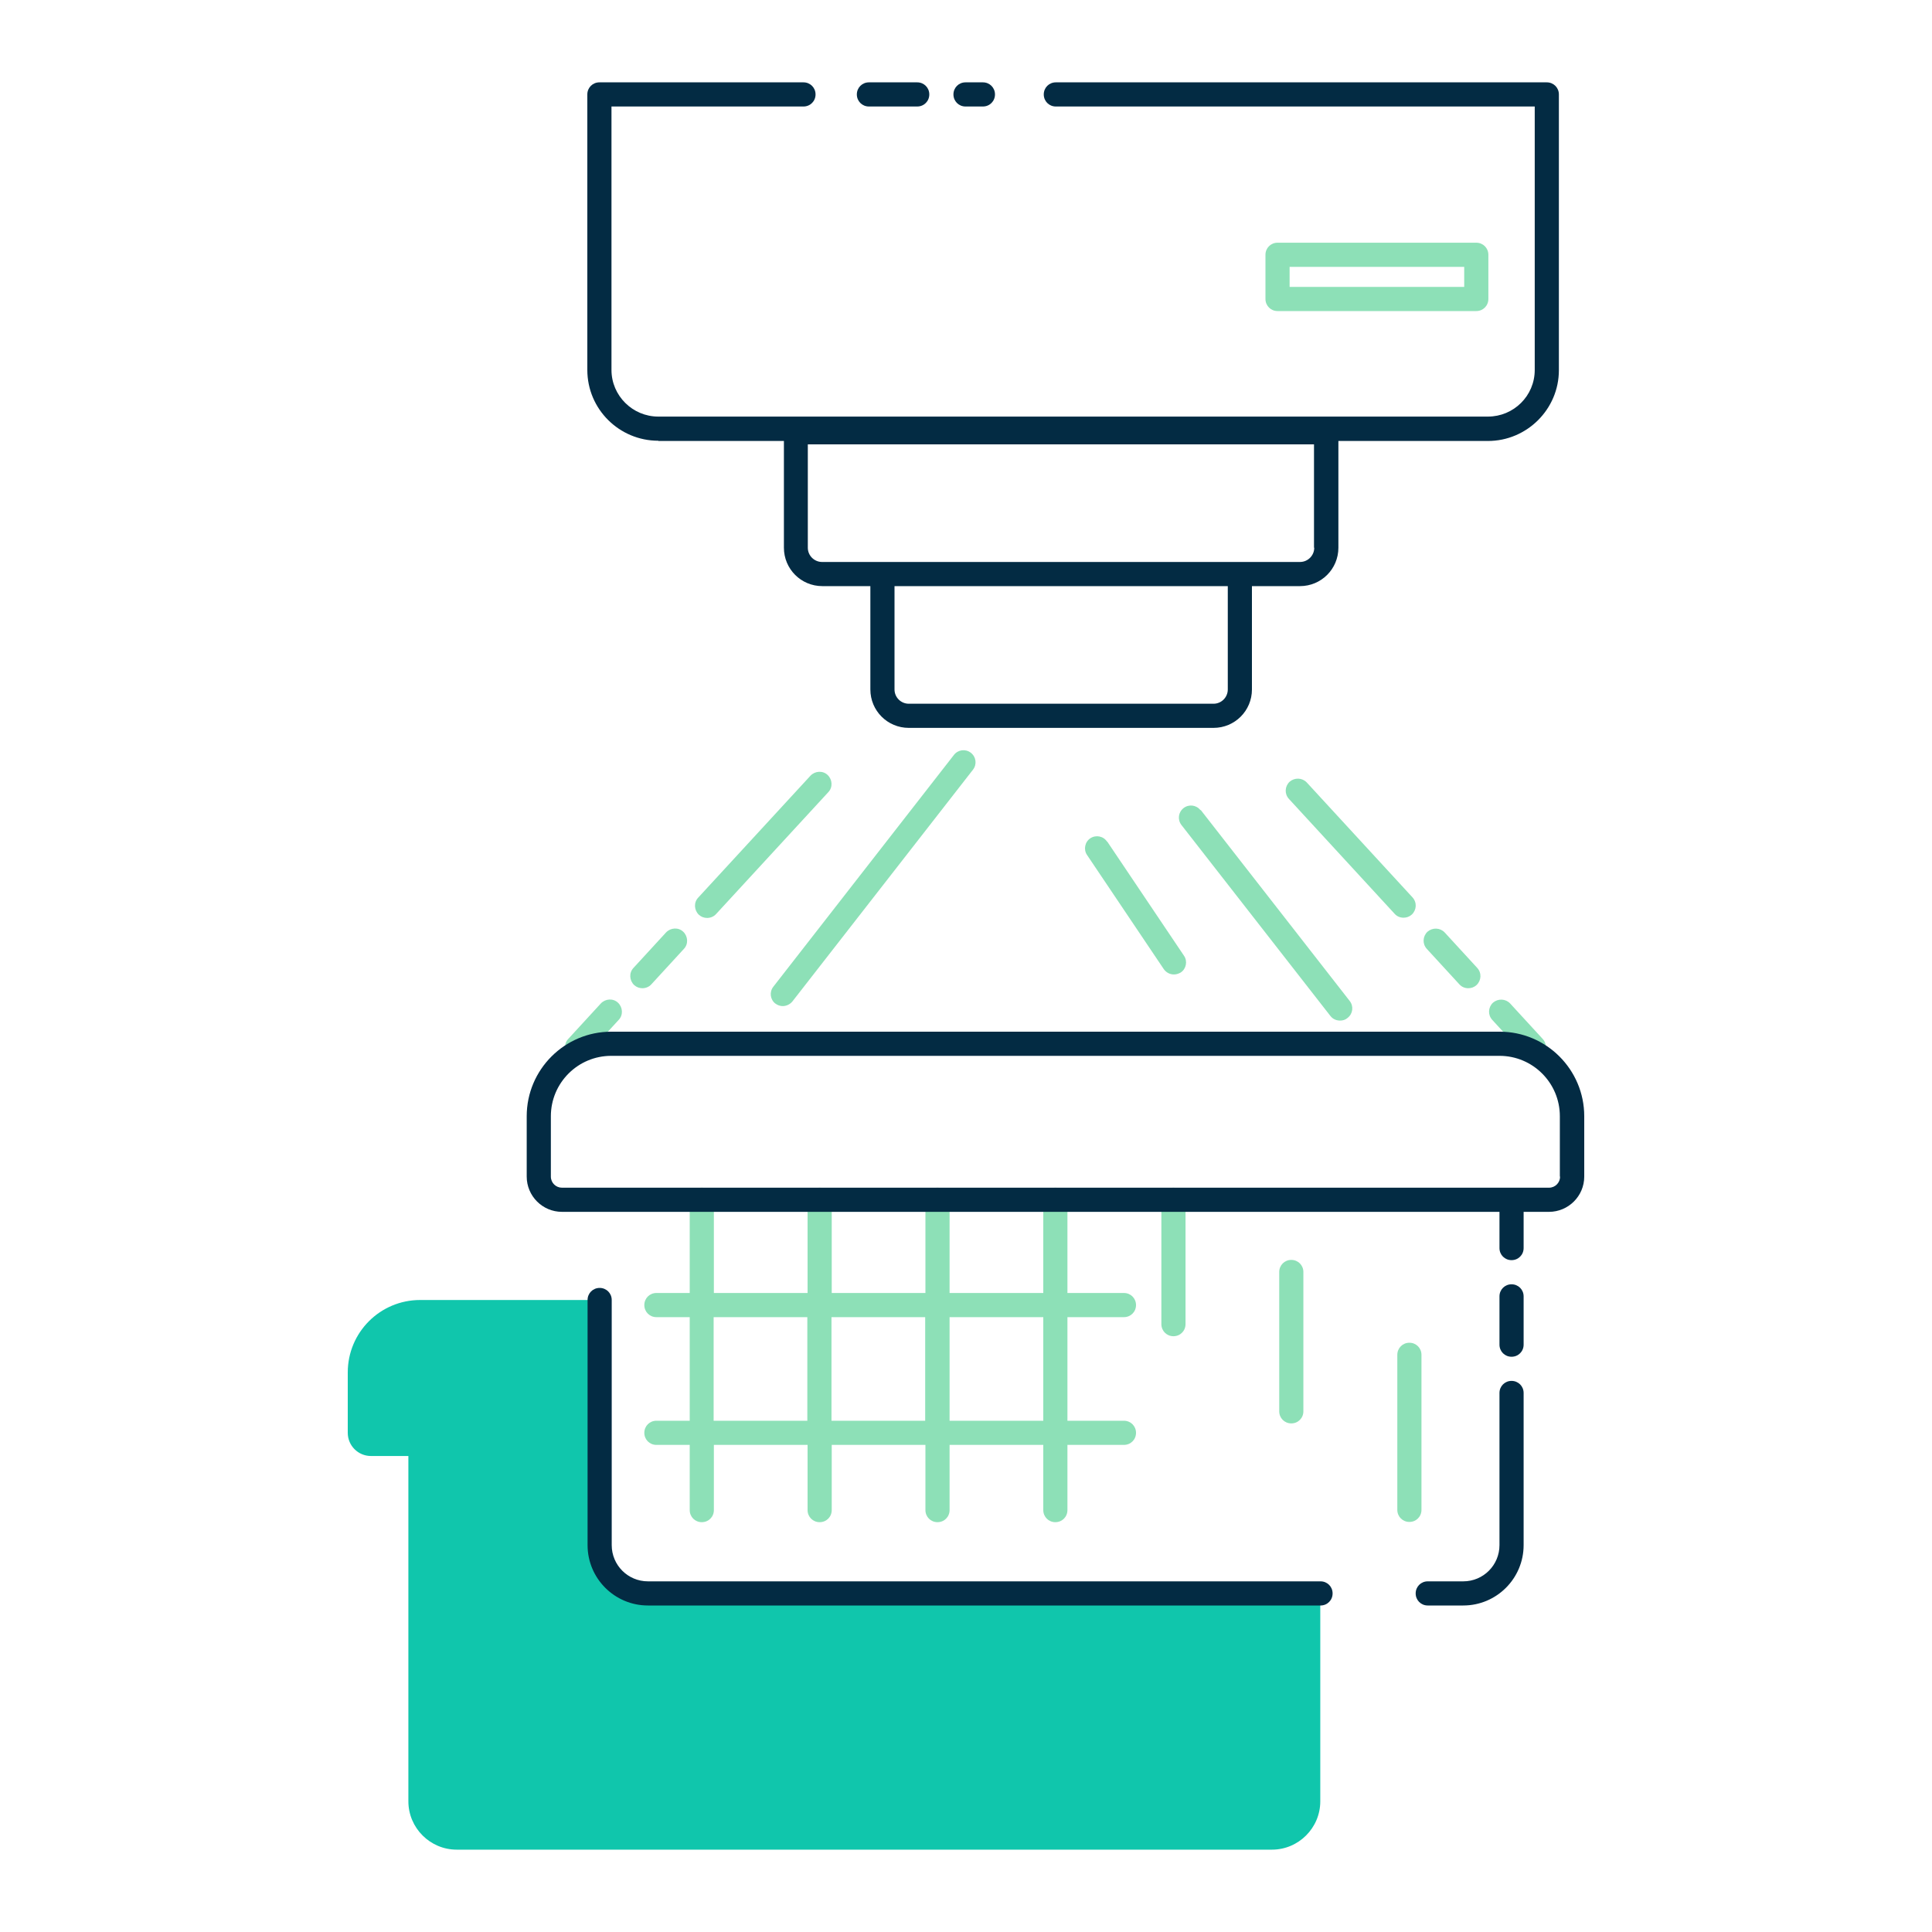
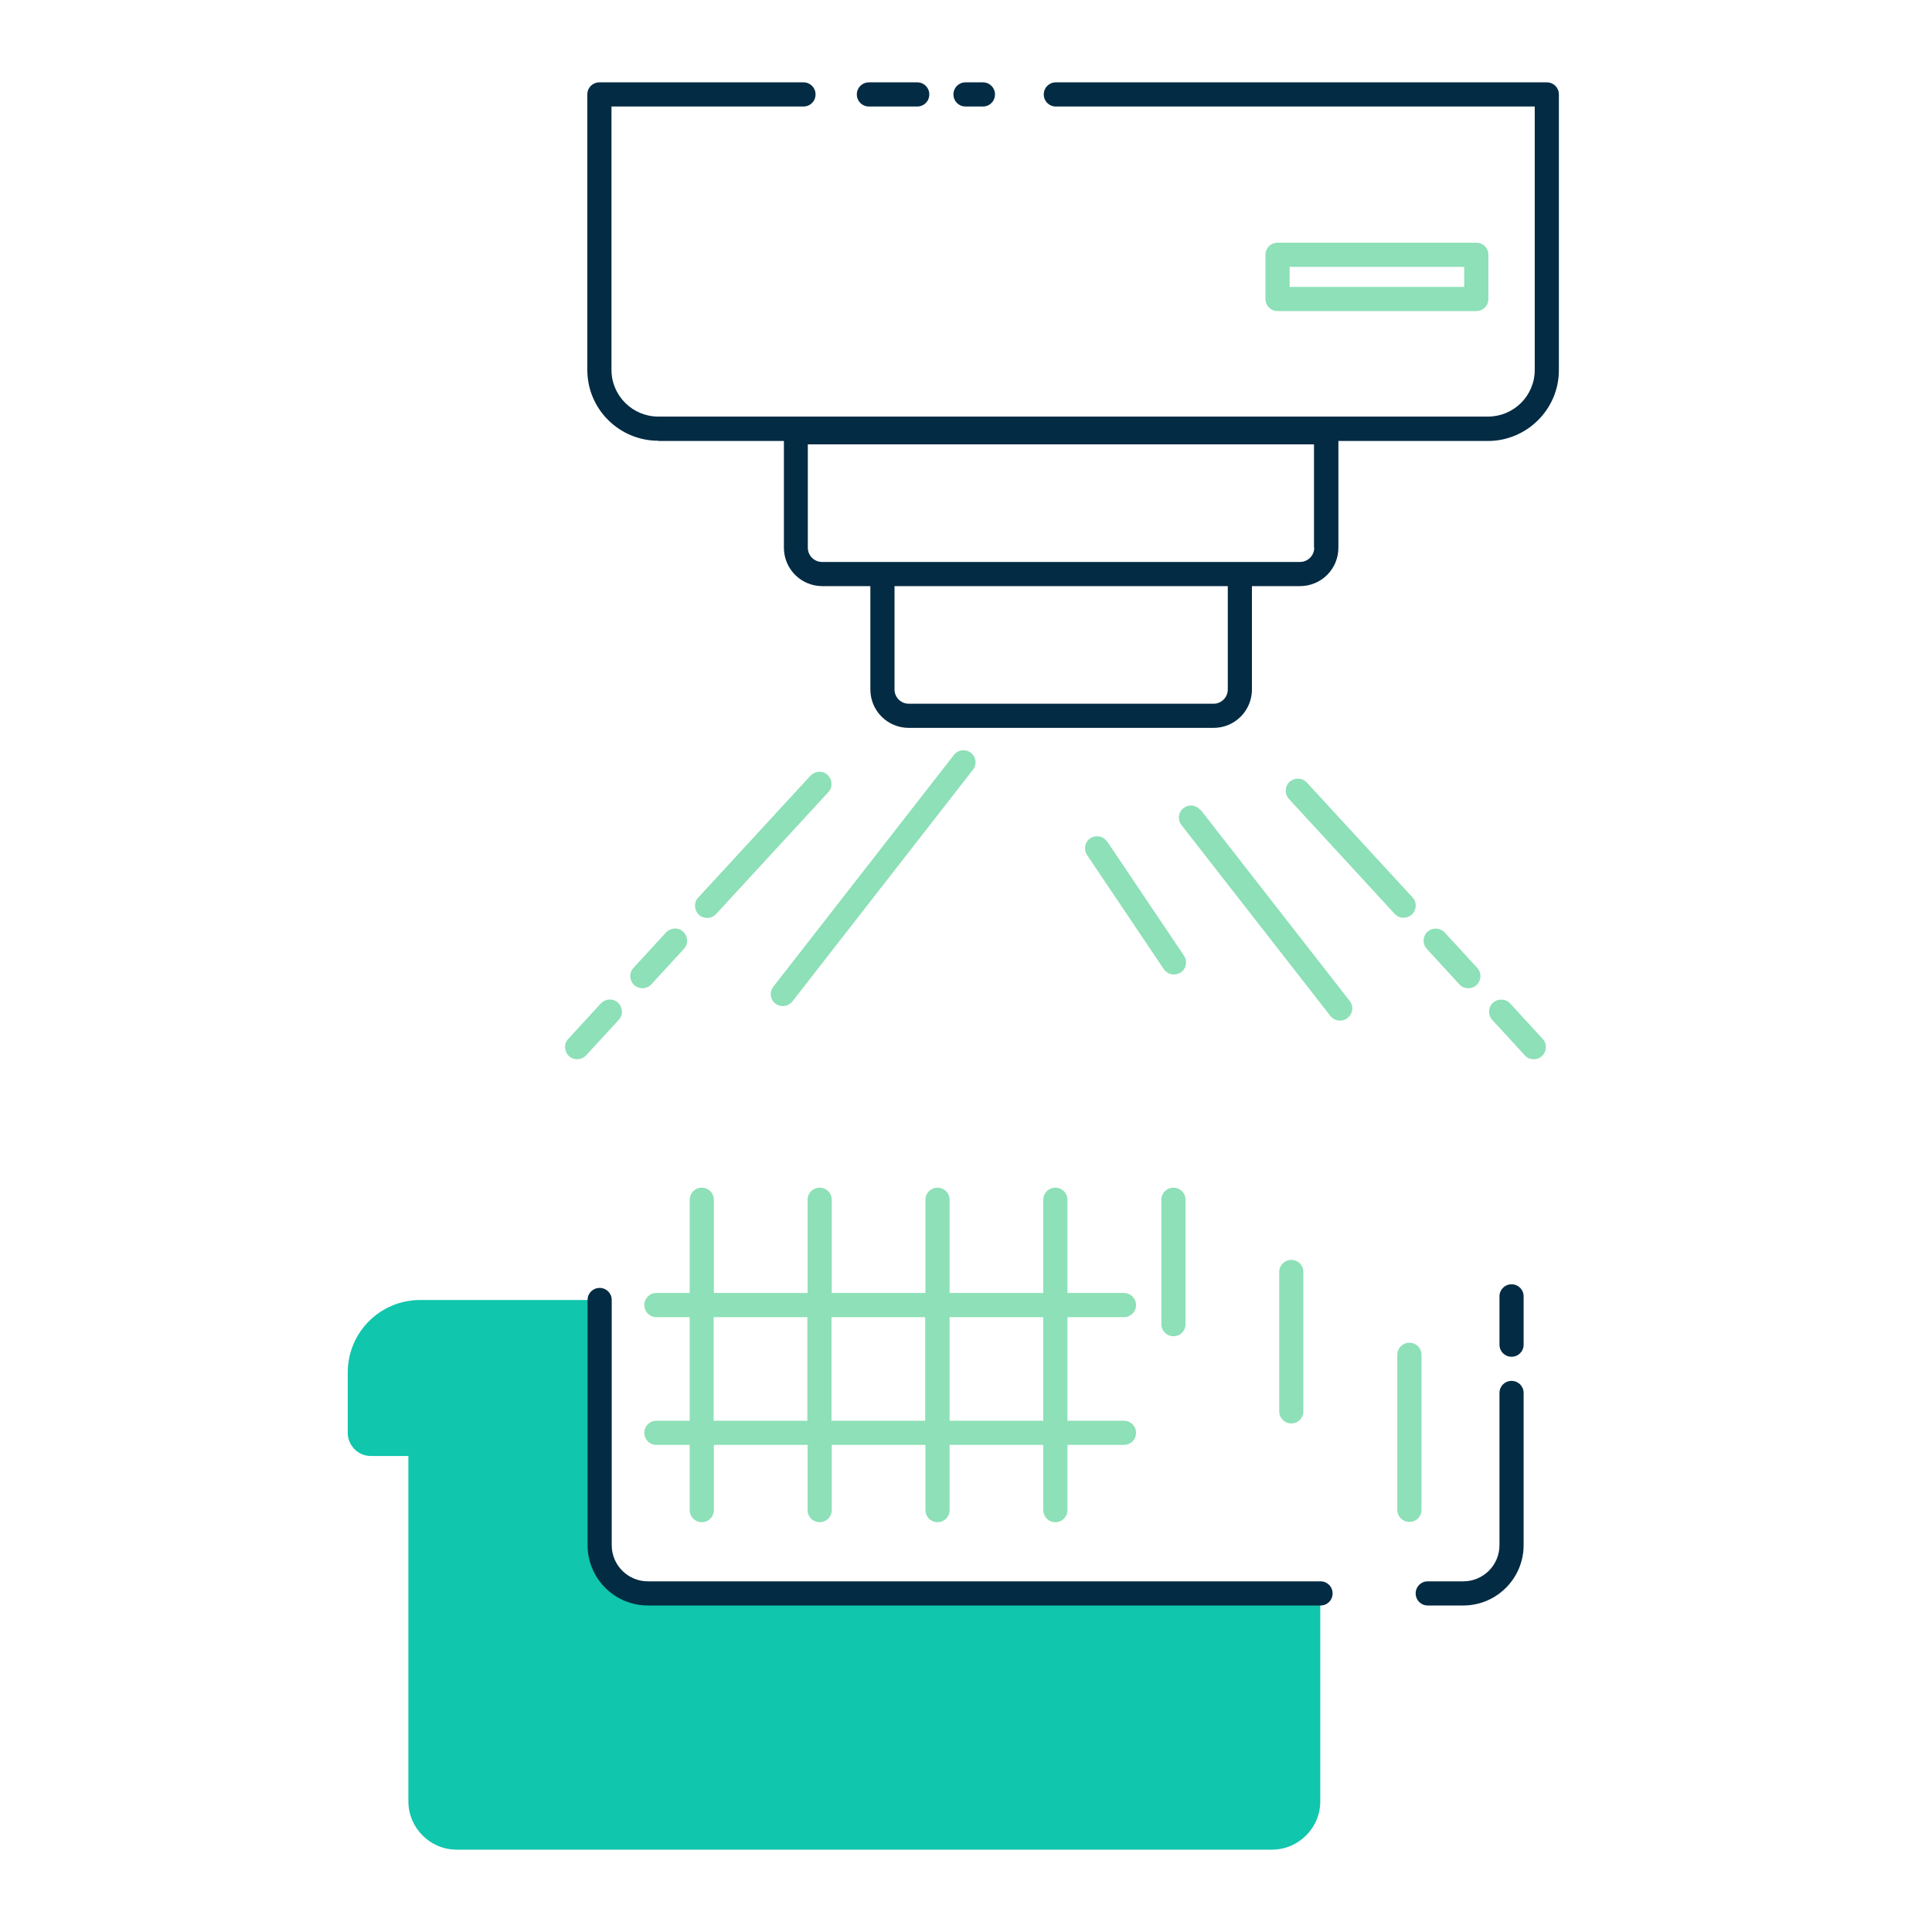
<svg xmlns="http://www.w3.org/2000/svg" id="Capa_5" data-name="Capa 5" viewBox="0 0 80 80">
  <defs>
    <style>
      .cls-1 {
        fill: #8de0b7;
      }

      .cls-1, .cls-2, .cls-3 {
        stroke-width: 0px;
      }

      .cls-2 {
        fill: #032b43;
      }

      .cls-3 {
        fill: #10c6ac;
      }
    </style>
  </defs>
  <path class="cls-3" d="m26.82,65.98c-1.1,0-2-.9-2-2v-10.15h-7.42c-1.66,0-3,1.34-3,3v2.5c0,.53.43.96.96.96h1.55v14.3c0,1.1.9,2,2,2h33.76c1.1,0,2-.9,2-2v-8.61h-27.85Z" />
  <g>
    <path class="cls-1" d="m46.54,54.54c.28,0,.5-.22.5-.5s-.22-.5-.5-.5h-2.34v-3.86c0-.28-.22-.5-.5-.5s-.5.22-.5.5v3.86h-3.88v-3.86c0-.28-.22-.5-.5-.5s-.5.22-.5.5v3.86h-3.88v-3.86c0-.28-.22-.5-.5-.5s-.5.22-.5.5v3.86h-3.88v-3.86c0-.28-.22-.5-.5-.5s-.5.22-.5.5v3.86h-1.38c-.28,0-.5.22-.5.5s.22.5.5.5h1.38v4.29h-1.38c-.28,0-.5.22-.5.5s.22.5.5.5h1.38v2.7c0,.28.22.5.5.5s.5-.22.5-.5v-2.7h3.88v2.7c0,.28.22.5.5.5s.5-.22.5-.5v-2.7h3.88v2.7c0,.28.22.5.5.5s.5-.22.5-.5v-2.7h3.88v2.7c0,.28.22.5.5.5s.5-.22.5-.5v-2.7h2.34c.28,0,.5-.22.5-.5s-.22-.5-.5-.5h-2.34v-4.29h2.34Zm-16.99,4.29v-4.29h3.88v4.29h-3.88Zm4.88,0v-4.29h3.88v4.29h-3.88Zm8.77,0h-3.88v-4.29h3.88v4.29Z" />
    <path class="cls-1" d="m45.84,34.85c-.15-.23-.46-.29-.69-.14-.23.15-.29.47-.14.69l3.18,4.73c.1.14.25.22.42.22.1,0,.19-.03.28-.08.23-.15.29-.47.14-.69l-3.18-4.73Z" />
    <path class="cls-1" d="m58.36,55.6c-.28,0-.5.22-.5.5v6.42c0,.28.22.5.5.5s.5-.22.5-.5v-6.42c0-.28-.22-.5-.5-.5Z" />
    <path class="cls-1" d="m53.47,52.17c-.28,0-.5.22-.5.5v5.77c0,.28.22.5.5.5s.5-.22.5-.5v-5.77c0-.28-.22-.5-.5-.5Z" />
    <path class="cls-1" d="m48.59,49.18c-.28,0-.5.22-.5.5v5.15c0,.28.22.5.5.5s.5-.22.5-.5v-5.15c0-.28-.22-.5-.5-.5Z" />
    <path class="cls-1" d="m32.1,41.55c.09.07.2.11.31.11.15,0,.3-.07.4-.19l7.48-9.6c.17-.22.13-.53-.09-.7-.22-.17-.53-.13-.7.09l-7.48,9.6c-.17.22-.13.53.09.7Z" />
    <path class="cls-1" d="m49.71,33.55c-.17-.22-.48-.26-.7-.09-.22.17-.26.48-.09.7l6.17,7.91c.1.13.25.19.4.19.11,0,.22-.03.31-.11.22-.17.26-.48.09-.7l-6.17-7.91Z" />
    <path class="cls-1" d="m28.32,39.29c.19-.2.17-.52-.03-.71-.2-.19-.52-.17-.71.03l-1.35,1.47c-.19.2-.17.52.03.71.1.09.22.13.34.13.13,0,.27-.05.37-.16l1.35-1.47Z" />
    <path class="cls-1" d="m24.88,41.55l-1.35,1.47c-.19.2-.17.52.03.71.1.09.22.13.34.13.13,0,.27-.05.37-.16l1.35-1.47c.19-.2.17-.52-.03-.71-.2-.19-.52-.17-.71.03Z" />
    <path class="cls-1" d="m29.28,38.01c.13,0,.27-.05.37-.16l4.65-5.05c.19-.2.17-.52-.03-.71-.2-.19-.52-.17-.71.03l-4.65,5.05c-.19.2-.17.52.03.71.1.09.22.13.34.13Z" />
    <path class="cls-1" d="m59.82,38.61c-.19-.2-.5-.21-.71-.03-.2.19-.22.5-.03.71l1.35,1.47c.1.11.23.16.37.16.12,0,.24-.04.34-.13.2-.19.22-.5.03-.71l-1.35-1.47Z" />
    <path class="cls-1" d="m63.88,43.02l-1.35-1.47c-.19-.2-.5-.21-.71-.03-.2.19-.22.5-.03.71l1.35,1.47c.1.11.23.16.37.16.12,0,.24-.04.34-.13.2-.19.22-.5.03-.71Z" />
    <path class="cls-1" d="m58.46,37.87c.2-.19.22-.5.03-.71l-4.38-4.76c-.19-.2-.5-.21-.71-.03-.2.19-.22.5-.03.71l4.38,4.76c.1.11.23.16.37.16.12,0,.24-.04.34-.13Z" />
    <path class="cls-1" d="m61.13,10.05h-8.23c-.28,0-.5.22-.5.5v1.83c0,.28.22.5.5.5h8.23c.28,0,.5-.22.5-.5v-1.83c0-.28-.22-.5-.5-.5Zm-.5,1.83h-7.23v-.83h7.23v.83Z" />
  </g>
  <g>
    <path class="cls-2" d="m39.98,4.41h.72c.28,0,.5-.22.5-.5s-.22-.5-.5-.5h-.72c-.28,0-.5.22-.5.5s.22.5.5.5Z" />
    <path class="cls-2" d="m35.98,4.41h2c.28,0,.5-.22.5-.5s-.22-.5-.5-.5h-2c-.28,0-.5.22-.5.5s.22.5.5.5Z" />
    <path class="cls-2" d="m54.68,65.48h-27.85c-.83,0-1.5-.67-1.5-1.5v-10.15c0-.28-.22-.5-.5-.5s-.5.22-.5.5v10.15c0,1.38,1.12,2.5,2.5,2.5h27.85c.28,0,.5-.22.5-.5s-.22-.5-.5-.5Z" />
    <path class="cls-2" d="m62.59,57.18c-.28,0-.5.22-.5.5v6.3c0,.83-.67,1.5-1.5,1.5h-1.47c-.28,0-.5.22-.5.5s.22.5.5.5h1.47c1.38,0,2.5-1.12,2.5-2.5v-6.3c0-.28-.22-.5-.5-.5Z" />
    <path class="cls-2" d="m62.59,53.18c-.28,0-.5.22-.5.5v2c0,.28.22.5.5.5s.5-.22.5-.5v-2c0-.28-.22-.5-.5-.5Z" />
-     <path class="cls-2" d="m62.1,42.72H25.31c-1.93,0-3.5,1.57-3.5,3.5v2.5c0,.8.65,1.46,1.46,1.46h38.82v1.5c0,.28.22.5.5.5s.5-.22.5-.5v-1.5h1.05c.8,0,1.46-.65,1.46-1.46v-2.5c0-1.93-1.57-3.5-3.5-3.5Zm2.5,6c0,.25-.2.46-.46.46H23.27c-.25,0-.46-.2-.46-.46v-2.5c0-1.38,1.12-2.5,2.5-2.5h36.78c1.38,0,2.5,1.12,2.5,2.5v2.5Z" />
    <path class="cls-2" d="m27.26,18.26h5.2v4.42c0,.88.71,1.59,1.59,1.59h1.99v4.28c0,.88.71,1.59,1.59,1.59h12.62c.88,0,1.59-.71,1.59-1.59v-4.28h1.99c.88,0,1.59-.71,1.59-1.59v-4.42h6.19c1.62,0,2.94-1.32,2.94-2.93V3.91c0-.28-.22-.5-.5-.5h-20.33c-.28,0-.5.22-.5.5s.22.5.5.5h19.83v10.91c0,1.07-.87,1.93-1.94,1.93H27.26c-1.07,0-1.94-.87-1.94-1.93V4.41h7.95c.28,0,.5-.22.5-.5s-.22-.5-.5-.5h-8.45c-.28,0-.5.22-.5.5v11.41c0,1.62,1.32,2.93,2.94,2.93Zm23.58,10.29c0,.32-.26.59-.59.59h-12.62c-.32,0-.59-.26-.59-.59v-4.28h13.8v4.28Zm3.58-5.87c0,.32-.26.59-.59.59h-19.79c-.32,0-.59-.26-.59-.59v-4.28h20.96v4.28Z" />
  </g>
</svg>